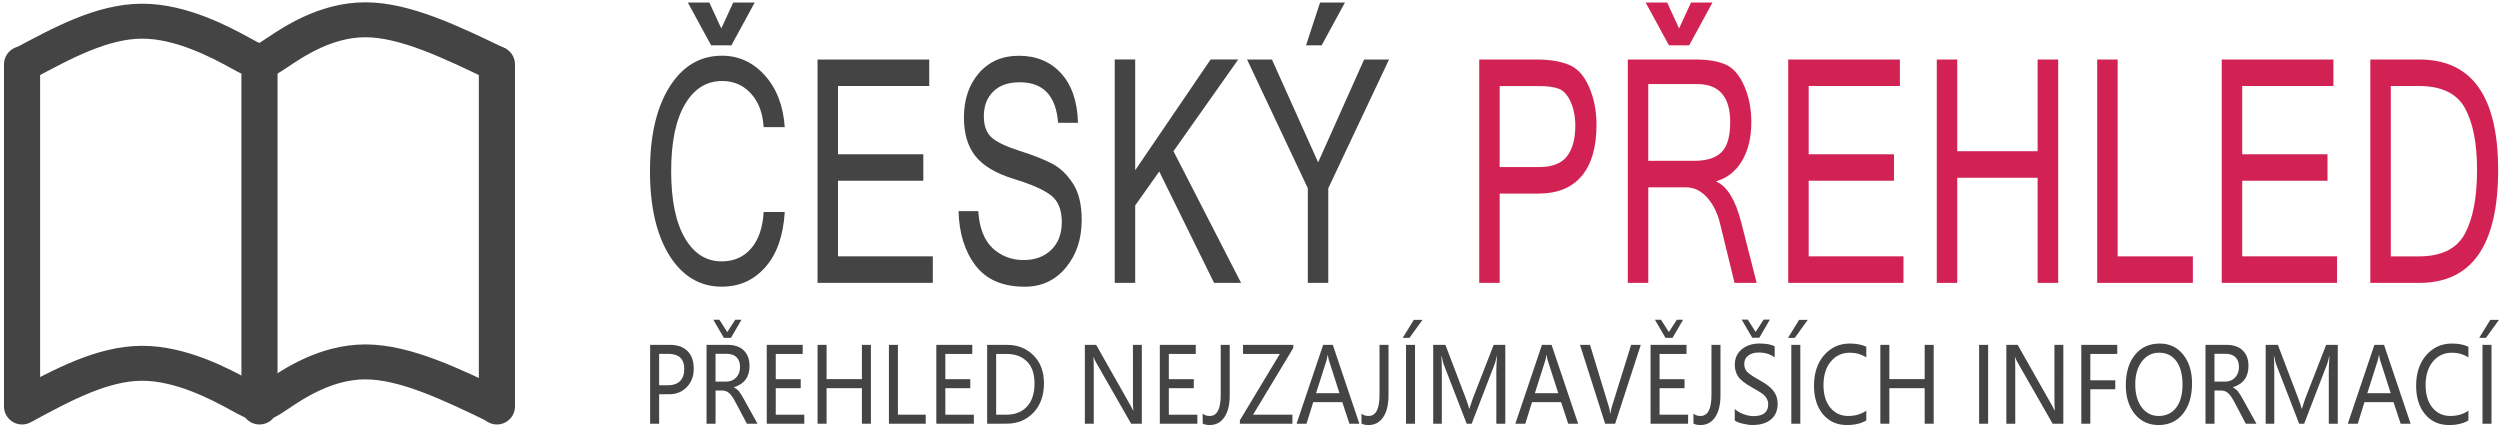
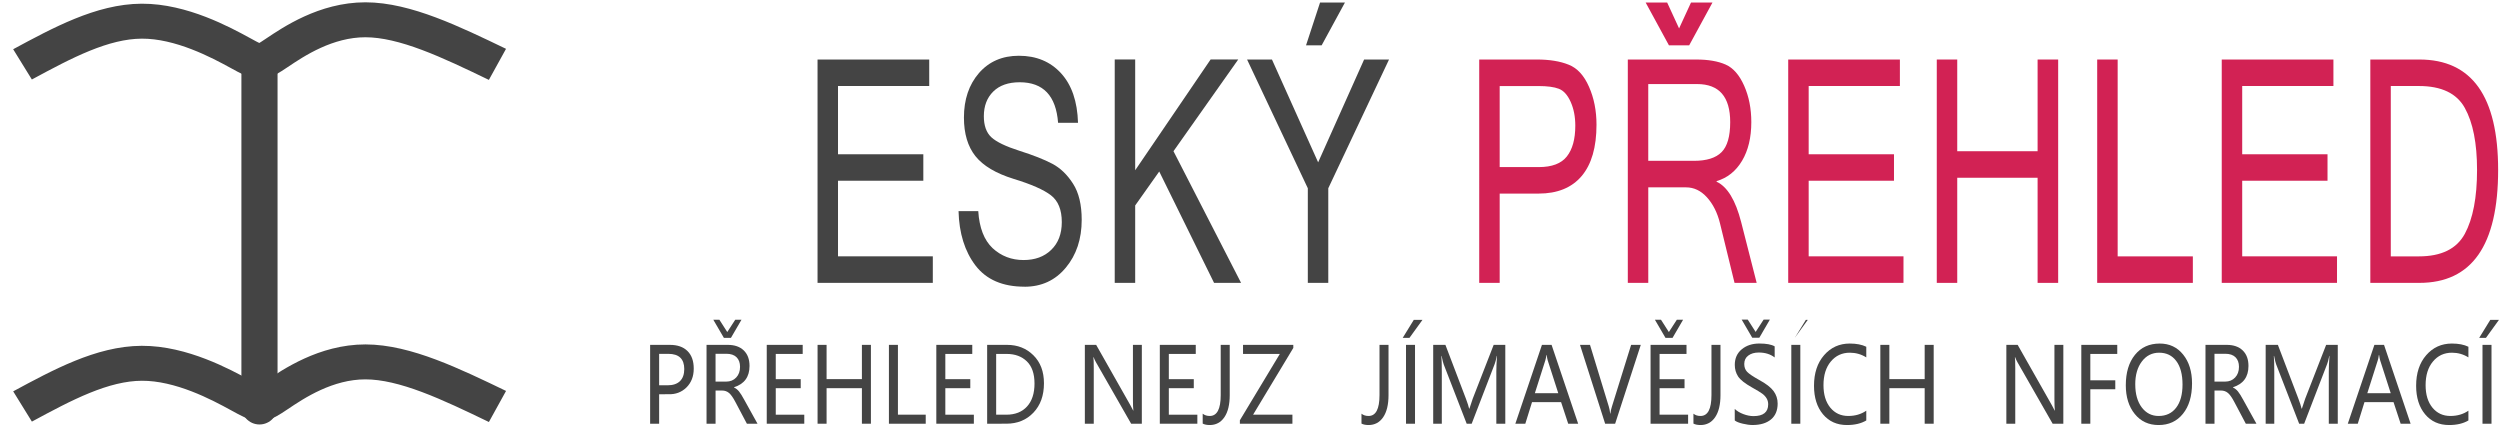
<svg xmlns="http://www.w3.org/2000/svg" id="svg8" version="1.1" viewBox="0 0 116.681 19.844" height="75" width="441">
  <defs id="defs2">
    <clipPath id="clipPath4162" clipPathUnits="userSpaceOnUse">
      <path id="path4164" d="M 0,841.89 H 595.279 V 0 H 0 Z" />
    </clipPath>
    <filter id="filter960-2" style="color-interpolation-filters:sRGB">
      <feColorMatrix id="feColorMatrix958-2" values="1.15 0.52 0.072 -0.29 0 1.15 0.52 0.072 -0.29 0 1.15 0.52 0.072 -0.29 0 0 0 0 1 0 " />
    </filter>
    <filter id="filter1076-7" style="color-interpolation-filters:sRGB">
      <feColorMatrix id="feColorMatrix1074-2" values="1.15 0.52 0.072 -0.286 0 1.15 0.52 0.072 -0.286 0 1.15 0.52 0.072 -0.286 0 0 0 0 1 0 " />
    </filter>
  </defs>
  <g transform="translate(0,-277.156)" id="layer1">
    <g id="text4170" style="font-style:normal;font-weight:normal;font-size:78.378px;line-height:0%;font-family:sans-serif;letter-spacing:0px;word-spacing:0px;fill:#000000;fill-opacity:1;stroke:none;stroke-width:6.532;stroke-linecap:butt;stroke-linejoin:miter;stroke-miterlimit:4;stroke-dasharray:none;stroke-dashoffset:0;stroke-opacity:1" transform="scale(0.832,1.202)" aria-label="ČESKÝ PŘEHLED">
-       <path id="path5243" style="letter-spacing:0.242px;fill:#444444;fill-opacity:1;stroke:none;stroke-width:6.532" d="m 40.495,241.711 q -1.84,0 -2.94,-1.207 -1.094,-1.213 -1.094,-3.277 0,-2.065 1.094,-3.272 1.1,-1.213 2.94,-1.213 1.414,0 2.408,0.763 0.994,0.763 1.118,2.011 h -1.183 q -0.071,-0.822 -0.716,-1.307 -0.639,-0.485 -1.615,-0.485 -1.319,0 -2.088,0.911 -0.769,0.905 -0.769,2.591 0,1.68 0.763,2.591 0.763,0.911 2.071,0.911 1.018,0 1.645,-0.497 0.627,-0.497 0.71,-1.42 h 1.183 q -0.124,1.384 -1.089,2.142 -0.964,0.757 -2.437,0.757 z m 1.84,-11.033 -1.307,1.662 h -1.136 l -1.307,-1.662 h 1.207 l 0.669,1.006 0.669,-1.006 z" />
      <path id="path5245" style="letter-spacing:0.242px;fill:#444444;fill-opacity:1;stroke:none;stroke-width:6.532" d="m 52.327,241.563 h -6.466 v -8.673 h 6.265 v 1.029 h -5.117 v 2.65 h 4.786 v 1.029 h -4.786 v 2.934 h 5.319 z" />
      <path id="path5247" style="letter-spacing:0.242px;fill:#444444;fill-opacity:1;stroke:none;stroke-width:6.532" d="m 57.468,241.711 q -1.834,0 -2.745,-0.822 -0.905,-0.822 -0.952,-2.112 h 1.106 q 0.089,0.97 0.805,1.438 0.722,0.461 1.739,0.461 0.964,0 1.55,-0.396 0.592,-0.396 0.592,-1.077 0,-0.716 -0.609,-1.041 -0.609,-0.325 -2.1,-0.639 -1.485,-0.319 -2.136,-0.881 -0.645,-0.562 -0.645,-1.497 0,-1.053 0.84,-1.727 0.846,-0.674 2.242,-0.674 1.467,0 2.366,0.68 0.899,0.68 0.952,1.923 h -1.118 q -0.172,-1.574 -2.153,-1.574 -0.958,0 -1.485,0.361 -0.527,0.361 -0.527,0.958 0,0.544 0.42,0.816 0.426,0.272 1.58,0.527 1.16,0.254 1.84,0.503 0.68,0.248 1.165,0.775 0.485,0.521 0.485,1.402 0,1.118 -0.893,1.858 -0.887,0.74 -2.319,0.74 z" />
      <path id="path5249" style="letter-spacing:0.242px;fill:#444444;fill-opacity:1;stroke:none;stroke-width:6.532" d="m 69.62,241.563 h -1.515 l -3.076,-4.325 -1.349,1.319 v 3.005 h -1.148 v -8.673 h 1.148 v 4.301 l 4.23,-4.301 h 1.55 l -3.632,3.561 z" />
      <path id="path5251" style="letter-spacing:0.242px;fill:#444444;fill-opacity:1;stroke:none;stroke-width:6.532" d="m 77.92,232.89 -3.408,4.999 v 3.674 h -1.148 v -3.674 l -3.408,-4.999 h 1.396 l 2.591,3.993 2.579,-3.993 z m -2.473,-2.213 -1.307,1.662 h -0.876 l 0.787,-1.662 z" />
      <path id="path5253" style="letter-spacing:0.242px;fill:#444444;fill-opacity:1;stroke:none;stroke-width:6.532" d="M 78.233,241.563 Z" />
      <path id="path5255" style="letter-spacing:0.242px;fill:#d22254;fill-opacity:1;stroke:none;stroke-width:6.532" d="m 82.979,232.89 h 3.236 q 1.065,0 1.781,0.201 0.722,0.195 1.142,0.858 0.42,0.657 0.42,1.473 0,1.313 -0.834,1.994 -0.834,0.68 -2.414,0.68 h -2.183 v 3.467 h -1.148 z m 1.148,4.177 h 2.195 q 1.106,0 1.574,-0.414 0.473,-0.414 0.473,-1.195 0,-0.521 -0.26,-0.923 -0.26,-0.402 -0.663,-0.509 -0.396,-0.106 -1.148,-0.106 h -2.171 z" />
      <path id="path5257" style="letter-spacing:0.242px;fill:#d22254;fill-opacity:1;stroke:none;stroke-width:6.532" d="m 98.544,241.563 h -1.242 l -0.816,-2.313 q -0.219,-0.615 -0.728,-1.006 -0.509,-0.39 -1.171,-0.39 h -2.124 v 3.709 h -1.148 v -8.673 h 3.84 q 1.006,0 1.645,0.195 0.639,0.195 1.041,0.822 0.402,0.627 0.402,1.414 0,0.899 -0.521,1.503 -0.521,0.603 -1.426,0.787 v 0.024 q 0.905,0.29 1.378,1.568 z m -6.082,-4.739 h 2.562 q 1.071,0 1.55,-0.337 0.485,-0.337 0.485,-1.165 0,-1.479 -1.858,-1.479 h -2.739 z m 3.603,-6.147 -1.307,1.662 h -1.136 l -1.307,-1.662 h 1.207 l 0.669,1.006 0.669,-1.006 z" />
      <path id="path5259" style="letter-spacing:0.242px;fill:#d22254;fill-opacity:1;stroke:none;stroke-width:6.532" d="m 106.779,241.563 h -6.466 v -8.673 h 6.265 v 1.029 h -5.117 v 2.65 h 4.786 v 1.029 h -4.786 v 2.934 h 5.319 z" />
      <path id="path5261" style="letter-spacing:0.242px;fill:#d22254;fill-opacity:1;stroke:none;stroke-width:6.532" d="m 115.457,241.563 h -1.154 v -4.082 h -4.508 v 4.082 h -1.148 v -8.673 h 1.148 v 3.561 h 4.508 v -3.561 h 1.154 z" />
      <path id="path5263" style="letter-spacing:0.242px;fill:#d22254;fill-opacity:1;stroke:none;stroke-width:6.532" d="m 123.012,241.563 h -5.366 v -8.673 h 1.148 v 7.644 h 4.218 z" />
      <path id="path5265" style="letter-spacing:0.242px;fill:#d22254;fill-opacity:1;stroke:none;stroke-width:6.532" d="m 131.099,241.563 h -6.466 v -8.673 h 6.265 v 1.029 h -5.117 v 2.65 h 4.786 v 1.029 h -4.786 v 2.934 h 5.319 z" />
      <path id="path5267" style="letter-spacing:0.242px;fill:#d22254;fill-opacity:1;stroke:none;stroke-width:6.532" d="m 132.968,232.89 h 2.751 q 4.419,0 4.419,4.289 0,4.384 -4.419,4.384 h -2.751 z m 1.148,7.644 h 1.58 q 1.887,0 2.573,-0.876 0.686,-0.881 0.686,-2.479 0,-1.556 -0.686,-2.408 -0.68,-0.852 -2.573,-0.852 h -1.58 z" />
    </g>
    <g id="text862" style="font-style:normal;font-weight:normal;font-size:11.224px;line-height:1.25;font-family:sans-serif;letter-spacing:0px;word-spacing:0px;fill:#000000;fill-opacity:1;stroke:none;stroke-width:0.281" transform="scale(0.941,1.063)" aria-label="PŘEHLED NEJZAJÍMAVĚJŠÍCH INFORMACÍ">
      <path id="path5270" style="font-style:normal;font-variant:normal;font-weight:normal;font-stretch:normal;font-size:4.577px;font-family:'Microsoft YaHei';-inkscape-font-specification:'Microsoft YaHei, Normal';font-variant-ligatures:normal;font-variant-caps:normal;font-variant-numeric:normal;font-feature-settings:normal;text-align:start;writing-mode:lr-tb;text-anchor:start;fill:#444444;fill-opacity:1;stroke-width:0.281" d="m 32.692,278.04 v 1.294 h -0.447 v -3.462 h 0.983 q 0.561,0 0.869,0.27 0.311,0.27 0.311,0.773 0,0.51 -0.362,0.827 -0.362,0.315 -0.905,0.297 z m 0,-1.774 v 1.381 h 0.413 q 0.409,0 0.621,-0.183 0.212,-0.185 0.212,-0.53 0,-0.668 -0.791,-0.668 z" />
      <path id="path5272" style="font-style:normal;font-variant:normal;font-weight:normal;font-stretch:normal;font-size:4.577px;font-family:'Microsoft YaHei';-inkscape-font-specification:'Microsoft YaHei, Normal';font-variant-ligatures:normal;font-variant-caps:normal;font-variant-numeric:normal;font-feature-settings:normal;text-align:start;writing-mode:lr-tb;text-anchor:start;fill:#444444;fill-opacity:1;stroke-width:0.281" d="m 37.571,279.334 h -0.527 l -0.574,-0.961 q -0.172,-0.288 -0.315,-0.391 -0.143,-0.105 -0.342,-0.105 h -0.322 v 1.457 H 35.043 v -3.462 h 1.055 q 0.505,0 0.791,0.244 0.286,0.244 0.286,0.682 0,0.72 -0.769,0.934 v 0.011 q 0.143,0.06 0.246,0.172 0.105,0.112 0.27,0.382 z m -2.081,-3.071 v 1.222 h 0.527 q 0.306,0 0.496,-0.179 0.192,-0.179 0.192,-0.469 0,-0.27 -0.174,-0.422 -0.174,-0.152 -0.507,-0.152 z m 1.287,-1.495 -0.523,0.796 h -0.351 l -0.525,-0.796 h 0.302 l 0.391,0.541 0.396,-0.541 z" />
      <path id="path5274" style="font-style:normal;font-variant:normal;font-weight:normal;font-stretch:normal;font-size:4.577px;font-family:'Microsoft YaHei';-inkscape-font-specification:'Microsoft YaHei, Normal';font-variant-ligatures:normal;font-variant-caps:normal;font-variant-numeric:normal;font-feature-settings:normal;text-align:start;writing-mode:lr-tb;text-anchor:start;fill:#444444;fill-opacity:1;stroke-width:0.281" d="m 39.891,279.334 h -1.862 v -3.462 h 1.783 v 0.398 h -1.336 v 1.108 h 1.238 v 0.396 h -1.238 v 1.164 h 1.415 z" />
      <path id="path5276" style="font-style:normal;font-variant:normal;font-weight:normal;font-stretch:normal;font-size:4.577px;font-family:'Microsoft YaHei';-inkscape-font-specification:'Microsoft YaHei, Normal';font-variant-ligatures:normal;font-variant-caps:normal;font-variant-numeric:normal;font-feature-settings:normal;text-align:start;writing-mode:lr-tb;text-anchor:start;fill:#444444;fill-opacity:1;stroke-width:0.281" d="m 43.196,279.334 h -0.447 v -1.56 h -1.752 v 1.56 h -0.447 v -3.462 h 0.447 v 1.504 h 1.752 v -1.504 h 0.447 z" />
      <path id="path5278" style="font-style:normal;font-variant:normal;font-weight:normal;font-stretch:normal;font-size:4.577px;font-family:'Microsoft YaHei';-inkscape-font-specification:'Microsoft YaHei, Normal';font-variant-ligatures:normal;font-variant-caps:normal;font-variant-numeric:normal;font-feature-settings:normal;text-align:start;writing-mode:lr-tb;text-anchor:start;fill:#444444;fill-opacity:1;stroke-width:0.281" d="m 45.915,279.334 h -1.826 v -3.462 h 0.447 v 3.066 h 1.379 z" />
      <path id="path5280" style="font-style:normal;font-variant:normal;font-weight:normal;font-stretch:normal;font-size:4.577px;font-family:'Microsoft YaHei';-inkscape-font-specification:'Microsoft YaHei, Normal';font-variant-ligatures:normal;font-variant-caps:normal;font-variant-numeric:normal;font-feature-settings:normal;text-align:start;writing-mode:lr-tb;text-anchor:start;fill:#444444;fill-opacity:1;stroke-width:0.281" d="m 48.302,279.334 h -1.862 v -3.462 h 1.783 v 0.398 h -1.336 v 1.108 h 1.238 v 0.396 h -1.238 v 1.164 h 1.415 z" />
      <path id="path5282" style="font-style:normal;font-variant:normal;font-weight:normal;font-stretch:normal;font-size:4.577px;font-family:'Microsoft YaHei';-inkscape-font-specification:'Microsoft YaHei, Normal';font-variant-ligatures:normal;font-variant-caps:normal;font-variant-numeric:normal;font-feature-settings:normal;text-align:start;writing-mode:lr-tb;text-anchor:start;fill:#444444;fill-opacity:1;stroke-width:0.281" d="m 48.961,279.334 v -3.462 h 0.988 q 0.787,0 1.307,0.458 0.523,0.458 0.523,1.229 0,0.805 -0.523,1.289 -0.521,0.485 -1.343,0.485 z m 0.447,-3.064 v 2.668 h 0.503 q 0.659,0 1.028,-0.36 0.371,-0.36 0.371,-1.008 0,-0.648 -0.38,-0.974 -0.38,-0.326 -0.999,-0.326 z" />
      <path id="path5284" style="font-style:normal;font-variant:normal;font-weight:normal;font-stretch:normal;font-size:4.577px;font-family:'Microsoft YaHei';-inkscape-font-specification:'Microsoft YaHei, Normal';font-variant-ligatures:normal;font-variant-caps:normal;font-variant-numeric:normal;font-feature-settings:normal;text-align:start;writing-mode:lr-tb;text-anchor:start;fill:#444444;fill-opacity:1;stroke-width:0.281" d="m 56.633,279.334 h -0.53 l -1.741,-2.693 q -0.074,-0.114 -0.118,-0.226 h -0.013 q 0.018,0.116 0.018,0.485 v 2.434 h -0.442 v -3.462 h 0.561 l 1.694,2.646 q 0.121,0.188 0.143,0.239 h 0.009 q -0.022,-0.147 -0.022,-0.505 v -2.38 h 0.442 z" />
      <path id="path5286" style="font-style:normal;font-variant:normal;font-weight:normal;font-stretch:normal;font-size:4.577px;font-family:'Microsoft YaHei';-inkscape-font-specification:'Microsoft YaHei, Normal';font-variant-ligatures:normal;font-variant-caps:normal;font-variant-numeric:normal;font-feature-settings:normal;text-align:start;writing-mode:lr-tb;text-anchor:start;fill:#444444;fill-opacity:1;stroke-width:0.281" d="m 59.387,279.334 h -1.862 v -3.462 h 1.783 v 0.398 h -1.336 v 1.108 h 1.238 v 0.396 h -1.238 v 1.164 h 1.415 z" />
      <path id="path5288" style="font-style:normal;font-variant:normal;font-weight:normal;font-stretch:normal;font-size:4.577px;font-family:'Microsoft YaHei';-inkscape-font-specification:'Microsoft YaHei, Normal';font-variant-ligatures:normal;font-variant-caps:normal;font-variant-numeric:normal;font-feature-settings:normal;text-align:start;writing-mode:lr-tb;text-anchor:start;fill:#444444;fill-opacity:1;stroke-width:0.281" d="m 60.993,278.078 q 0,0.628 -0.266,0.972 -0.266,0.342 -0.724,0.342 -0.212,0 -0.351,-0.063 v -0.436 q 0.139,0.101 0.349,0.101 0.545,0 0.545,-0.916 v -2.206 h 0.447 z" />
      <path id="path5290" style="font-style:normal;font-variant:normal;font-weight:normal;font-stretch:normal;font-size:4.577px;font-family:'Microsoft YaHei';-inkscape-font-specification:'Microsoft YaHei, Normal';font-variant-ligatures:normal;font-variant-caps:normal;font-variant-numeric:normal;font-feature-settings:normal;text-align:start;writing-mode:lr-tb;text-anchor:start;fill:#444444;fill-opacity:1;stroke-width:0.281" d="m 64.147,276.006 -1.996,2.932 h 1.951 v 0.396 h -2.606 v -0.152 l 1.982,-2.912 h -1.826 v -0.398 h 2.494 z" />
-       <path id="path5292" style="font-style:normal;font-variant:normal;font-weight:normal;font-stretch:normal;font-size:4.577px;font-family:'Microsoft YaHei';-inkscape-font-specification:'Microsoft YaHei, Normal';font-variant-ligatures:normal;font-variant-caps:normal;font-variant-numeric:normal;font-feature-settings:normal;text-align:start;writing-mode:lr-tb;text-anchor:start;fill:#444444;fill-opacity:1;stroke-width:0.281" d="m 67.423,279.334 h -0.494 l -0.353,-0.948 h -1.441 l -0.333,0.948 h -0.494 l 1.319,-3.462 h 0.478 z m -0.986,-1.339 -0.523,-1.439 q -0.025,-0.069 -0.054,-0.241 h -0.011 q -0.025,0.156 -0.056,0.241 l -0.518,1.439 z" />
      <path id="path5294" style="font-style:normal;font-variant:normal;font-weight:normal;font-stretch:normal;font-size:4.577px;font-family:'Microsoft YaHei';-inkscape-font-specification:'Microsoft YaHei, Normal';font-variant-ligatures:normal;font-variant-caps:normal;font-variant-numeric:normal;font-feature-settings:normal;text-align:start;writing-mode:lr-tb;text-anchor:start;fill:#444444;fill-opacity:1;stroke-width:0.281" d="m 68.869,278.078 q 0,0.628 -0.266,0.972 -0.266,0.342 -0.724,0.342 -0.212,0 -0.351,-0.063 v -0.436 q 0.139,0.101 0.349,0.101 0.545,0 0.545,-0.916 v -2.206 h 0.447 z" />
      <path id="path5296" style="font-style:normal;font-variant:normal;font-weight:normal;font-stretch:normal;font-size:4.577px;font-family:'Microsoft YaHei';-inkscape-font-specification:'Microsoft YaHei, Normal';font-variant-ligatures:normal;font-variant-caps:normal;font-variant-numeric:normal;font-feature-settings:normal;text-align:start;writing-mode:lr-tb;text-anchor:start;fill:#444444;fill-opacity:1;stroke-width:0.281" d="m 70.183,275.872 v 3.462 h -0.447 v -3.462 z m 0.371,-1.099 -0.646,0.791 h -0.335 l 0.55,-0.791 z" />
      <path id="path5298" style="font-style:normal;font-variant:normal;font-weight:normal;font-stretch:normal;font-size:4.577px;font-family:'Microsoft YaHei';-inkscape-font-specification:'Microsoft YaHei, Normal';font-variant-ligatures:normal;font-variant-caps:normal;font-variant-numeric:normal;font-feature-settings:normal;text-align:start;writing-mode:lr-tb;text-anchor:start;fill:#444444;fill-opacity:1;stroke-width:0.281" d="m 74.216,279.334 v -2.293 q 0,-0.284 0.034,-0.682 h -0.011 q -0.058,0.25 -0.103,0.349 l -1.142,2.626 h -0.248 l -1.14,-2.606 q -0.04,-0.089 -0.103,-0.369 h -0.013 q 0.022,0.241 0.022,0.702 v 2.273 h -0.427 v -3.462 h 0.606 l 1.021,2.373 q 0.116,0.273 0.154,0.425 h 0.016 q 0.116,-0.32 0.163,-0.434 l 1.039,-2.364 h 0.577 v 3.462 z" />
      <path id="path5300" style="font-style:normal;font-variant:normal;font-weight:normal;font-stretch:normal;font-size:4.577px;font-family:'Microsoft YaHei';-inkscape-font-specification:'Microsoft YaHei, Normal';font-variant-ligatures:normal;font-variant-caps:normal;font-variant-numeric:normal;font-feature-settings:normal;text-align:start;writing-mode:lr-tb;text-anchor:start;fill:#444444;fill-opacity:1;stroke-width:0.281" d="m 78.275,279.334 h -0.494 l -0.353,-0.948 h -1.441 l -0.333,0.948 h -0.494 l 1.319,-3.462 h 0.478 z M 77.289,277.995 76.766,276.556 q -0.025,-0.069 -0.054,-0.241 h -0.011 q -0.025,0.156 -0.056,0.241 l -0.518,1.439 z" />
      <path id="path5302" style="font-style:normal;font-variant:normal;font-weight:normal;font-stretch:normal;font-size:4.577px;font-family:'Microsoft YaHei';-inkscape-font-specification:'Microsoft YaHei, Normal';font-variant-ligatures:normal;font-variant-caps:normal;font-variant-numeric:normal;font-feature-settings:normal;text-align:start;writing-mode:lr-tb;text-anchor:start;fill:#444444;fill-opacity:1;stroke-width:0.281" d="m 81.381,275.872 -1.272,3.462 h -0.496 l -1.247,-3.462 h 0.496 l 0.932,2.706 q 0.047,0.134 0.069,0.311 h 0.011 q 0.018,-0.154 0.078,-0.315 l 0.95,-2.702 z" />
      <path id="path5304" style="font-style:normal;font-variant:normal;font-weight:normal;font-stretch:normal;font-size:4.577px;font-family:'Microsoft YaHei';-inkscape-font-specification:'Microsoft YaHei, Normal';font-variant-ligatures:normal;font-variant-caps:normal;font-variant-numeric:normal;font-feature-settings:normal;text-align:start;writing-mode:lr-tb;text-anchor:start;fill:#444444;fill-opacity:1;stroke-width:0.281" d="m 83.728,279.334 h -1.862 v -3.462 h 1.783 v 0.398 h -1.336 v 1.108 h 1.238 v 0.396 h -1.238 v 1.164 h 1.415 z m -0.248,-4.566 -0.523,0.796 h -0.351 l -0.525,-0.796 h 0.302 l 0.391,0.541 0.396,-0.541 z" />
      <path id="path5306" style="font-style:normal;font-variant:normal;font-weight:normal;font-stretch:normal;font-size:4.577px;font-family:'Microsoft YaHei';-inkscape-font-specification:'Microsoft YaHei, Normal';font-variant-ligatures:normal;font-variant-caps:normal;font-variant-numeric:normal;font-feature-settings:normal;text-align:start;writing-mode:lr-tb;text-anchor:start;fill:#444444;fill-opacity:1;stroke-width:0.281" d="m 85.334,278.078 q 0,0.628 -0.266,0.972 -0.266,0.342 -0.724,0.342 -0.212,0 -0.351,-0.063 v -0.436 q 0.139,0.101 0.349,0.101 0.545,0 0.545,-0.916 v -2.206 h 0.447 z" />
      <path id="path5308" style="font-style:normal;font-variant:normal;font-weight:normal;font-stretch:normal;font-size:4.577px;font-family:'Microsoft YaHei';-inkscape-font-specification:'Microsoft YaHei, Normal';font-variant-ligatures:normal;font-variant-caps:normal;font-variant-numeric:normal;font-feature-settings:normal;text-align:start;writing-mode:lr-tb;text-anchor:start;fill:#444444;fill-opacity:1;stroke-width:0.281" d="m 86.041,278.683 q 0.159,0.139 0.425,0.228 0.266,0.089 0.505,0.089 0.729,0 0.729,-0.518 0,-0.145 -0.078,-0.261 -0.078,-0.116 -0.215,-0.206 -0.136,-0.089 -0.512,-0.275 -0.521,-0.259 -0.686,-0.48 -0.165,-0.223 -0.165,-0.51 0,-0.431 0.346,-0.684 0.346,-0.253 0.874,-0.253 0.516,0 0.758,0.125 v 0.487 q -0.313,-0.217 -0.791,-0.217 -0.317,0 -0.518,0.134 -0.199,0.132 -0.199,0.369 0,0.21 0.139,0.342 0.139,0.132 0.601,0.36 0.51,0.244 0.713,0.487 0.203,0.244 0.203,0.548 0,0.456 -0.331,0.699 -0.331,0.244 -0.918,0.244 -0.206,0 -0.48,-0.058 -0.273,-0.056 -0.398,-0.141 z m 1.743,-3.92 -0.523,0.796 h -0.351 l -0.525,-0.796 h 0.302 l 0.391,0.541 0.396,-0.541 z" />
-       <path id="path5310" style="font-style:normal;font-variant:normal;font-weight:normal;font-stretch:normal;font-size:4.577px;font-family:'Microsoft YaHei';-inkscape-font-specification:'Microsoft YaHei, Normal';font-variant-ligatures:normal;font-variant-caps:normal;font-variant-numeric:normal;font-feature-settings:normal;text-align:start;writing-mode:lr-tb;text-anchor:start;fill:#444444;fill-opacity:1;stroke-width:0.281" d="m 89.294,275.872 v 3.462 H 88.847 v -3.462 z m 0.371,-1.099 -0.646,0.791 h -0.335 l 0.55,-0.791 z" />
+       <path id="path5310" style="font-style:normal;font-variant:normal;font-weight:normal;font-stretch:normal;font-size:4.577px;font-family:'Microsoft YaHei';-inkscape-font-specification:'Microsoft YaHei, Normal';font-variant-ligatures:normal;font-variant-caps:normal;font-variant-numeric:normal;font-feature-settings:normal;text-align:start;writing-mode:lr-tb;text-anchor:start;fill:#444444;fill-opacity:1;stroke-width:0.281" d="m 89.294,275.872 v 3.462 H 88.847 v -3.462 z m 0.371,-1.099 -0.646,0.791 l 0.55,-0.791 z" />
      <path id="path5312" style="font-style:normal;font-variant:normal;font-weight:normal;font-stretch:normal;font-size:4.577px;font-family:'Microsoft YaHei';-inkscape-font-specification:'Microsoft YaHei, Normal';font-variant-ligatures:normal;font-variant-caps:normal;font-variant-numeric:normal;font-feature-settings:normal;text-align:start;writing-mode:lr-tb;text-anchor:start;fill:#444444;fill-opacity:1;stroke-width:0.281" d="m 92.566,279.191 q -0.382,0.201 -0.959,0.201 -0.744,0 -1.189,-0.472 -0.445,-0.474 -0.445,-1.251 0,-0.836 0.501,-1.345 0.501,-0.51 1.272,-0.51 0.496,0 0.82,0.141 v 0.467 q -0.371,-0.206 -0.816,-0.206 -0.579,0 -0.943,0.387 -0.364,0.384 -0.364,1.039 0,0.621 0.34,0.988 0.34,0.364 0.889,0.364 0.514,0 0.894,-0.232 z" />
      <path id="path5314" style="font-style:normal;font-variant:normal;font-weight:normal;font-stretch:normal;font-size:4.577px;font-family:'Microsoft YaHei';-inkscape-font-specification:'Microsoft YaHei, Normal';font-variant-ligatures:normal;font-variant-caps:normal;font-variant-numeric:normal;font-feature-settings:normal;text-align:start;writing-mode:lr-tb;text-anchor:start;fill:#444444;fill-opacity:1;stroke-width:0.281" d="M 95.909,279.334 H 95.462 v -1.56 h -1.752 v 1.56 h -0.447 v -3.462 h 0.447 v 1.504 h 1.752 v -1.504 h 0.447 z" />
-       <path id="path5316" style="font-style:normal;font-variant:normal;font-weight:normal;font-stretch:normal;font-size:4.577px;font-family:'Microsoft YaHei';-inkscape-font-specification:'Microsoft YaHei, Normal';font-variant-ligatures:normal;font-variant-caps:normal;font-variant-numeric:normal;font-feature-settings:normal;text-align:start;writing-mode:lr-tb;text-anchor:start;fill:#444444;fill-opacity:1;stroke-width:0.281" d="m 98.609,275.872 v 3.462 h -0.447 v -3.462 z" />
      <path id="path5318" style="font-style:normal;font-variant:normal;font-weight:normal;font-stretch:normal;font-size:4.577px;font-family:'Microsoft YaHei';-inkscape-font-specification:'Microsoft YaHei, Normal';font-variant-ligatures:normal;font-variant-caps:normal;font-variant-numeric:normal;font-feature-settings:normal;text-align:start;writing-mode:lr-tb;text-anchor:start;fill:#444444;fill-opacity:1;stroke-width:0.281" d="m 102.339,279.334 h -0.53 l -1.741,-2.693 q -0.074,-0.114 -0.118,-0.226 h -0.013 q 0.018,0.116 0.018,0.485 v 2.434 h -0.442 v -3.462 h 0.561 l 1.694,2.646 q 0.121,0.188 0.143,0.239 h 0.009 q -0.022,-0.147 -0.022,-0.505 v -2.38 h 0.442 z" />
      <path id="path5320" style="font-style:normal;font-variant:normal;font-weight:normal;font-stretch:normal;font-size:4.577px;font-family:'Microsoft YaHei';-inkscape-font-specification:'Microsoft YaHei, Normal';font-variant-ligatures:normal;font-variant-caps:normal;font-variant-numeric:normal;font-feature-settings:normal;text-align:start;writing-mode:lr-tb;text-anchor:start;fill:#444444;fill-opacity:1;stroke-width:0.281" d="m 105.014,276.27 h -1.336 v 1.158 h 1.238 v 0.393 h -1.238 v 1.513 h -0.447 v -3.462 h 1.783 z" />
      <path id="path5322" style="font-style:normal;font-variant:normal;font-weight:normal;font-stretch:normal;font-size:4.577px;font-family:'Microsoft YaHei';-inkscape-font-specification:'Microsoft YaHei, Normal';font-variant-ligatures:normal;font-variant-caps:normal;font-variant-numeric:normal;font-feature-settings:normal;text-align:start;writing-mode:lr-tb;text-anchor:start;fill:#444444;fill-opacity:1;stroke-width:0.281" d="m 105.438,277.644 q 0,-0.838 0.454,-1.334 0.454,-0.496 1.229,-0.496 0.722,0 1.162,0.485 0.44,0.485 0.44,1.263 0,0.843 -0.451,1.336 -0.451,0.494 -1.207,0.494 -0.737,0 -1.182,-0.485 -0.445,-0.485 -0.445,-1.263 z m 0.469,-0.036 q 0,0.628 0.32,1.008 0.322,0.378 0.838,0.378 0.554,0 0.869,-0.362 0.317,-0.364 0.317,-1.017 0,-0.67 -0.311,-1.035 -0.308,-0.364 -0.847,-0.364 -0.53,0 -0.858,0.384 -0.329,0.384 -0.329,1.008 z" />
      <path id="path5324" style="font-style:normal;font-variant:normal;font-weight:normal;font-stretch:normal;font-size:4.577px;font-family:'Microsoft YaHei';-inkscape-font-specification:'Microsoft YaHei, Normal';font-variant-ligatures:normal;font-variant-caps:normal;font-variant-numeric:normal;font-feature-settings:normal;text-align:start;writing-mode:lr-tb;text-anchor:start;fill:#444444;fill-opacity:1;stroke-width:0.281" d="m 111.917,279.334 h -0.527 l -0.574,-0.961 q -0.172,-0.288 -0.315,-0.391 -0.143,-0.105 -0.342,-0.105 h -0.322 v 1.457 h -0.447 v -3.462 h 1.055 q 0.505,0 0.791,0.244 0.286,0.244 0.286,0.682 0,0.72 -0.769,0.934 v 0.011 q 0.143,0.06 0.246,0.172 0.105,0.112 0.27,0.382 z m -2.081,-3.071 v 1.222 h 0.527 q 0.306,0 0.496,-0.179 0.192,-0.179 0.192,-0.469 0,-0.27 -0.174,-0.422 -0.174,-0.152 -0.507,-0.152 z" />
      <path id="path5326" style="font-style:normal;font-variant:normal;font-weight:normal;font-stretch:normal;font-size:4.577px;font-family:'Microsoft YaHei';-inkscape-font-specification:'Microsoft YaHei, Normal';font-variant-ligatures:normal;font-variant-caps:normal;font-variant-numeric:normal;font-feature-settings:normal;text-align:start;writing-mode:lr-tb;text-anchor:start;fill:#444444;fill-opacity:1;stroke-width:0.281" d="m 115.506,279.334 v -2.293 q 0,-0.284 0.034,-0.682 h -0.011 q -0.058,0.25 -0.103,0.349 l -1.142,2.626 h -0.248 l -1.14,-2.606 q -0.04,-0.089 -0.103,-0.369 h -0.013 q 0.022,0.241 0.022,0.702 v 2.273 h -0.427 v -3.462 h 0.606 l 1.021,2.373 q 0.116,0.273 0.154,0.425 h 0.016 q 0.116,-0.32 0.163,-0.434 l 1.039,-2.364 h 0.577 v 3.462 z" />
      <path id="path5328" style="font-style:normal;font-variant:normal;font-weight:normal;font-stretch:normal;font-size:4.577px;font-family:'Microsoft YaHei';-inkscape-font-specification:'Microsoft YaHei, Normal';font-variant-ligatures:normal;font-variant-caps:normal;font-variant-numeric:normal;font-feature-settings:normal;text-align:start;writing-mode:lr-tb;text-anchor:start;fill:#444444;fill-opacity:1;stroke-width:0.281" d="m 119.564,279.334 h -0.494 l -0.353,-0.948 h -1.441 l -0.333,0.948 h -0.494 l 1.319,-3.462 h 0.478 z m -0.986,-1.339 -0.523,-1.439 q -0.025,-0.069 -0.054,-0.241 h -0.011 q -0.025,0.156 -0.056,0.241 l -0.518,1.439 z" />
      <path id="path5330" style="font-style:normal;font-variant:normal;font-weight:normal;font-stretch:normal;font-size:4.577px;font-family:'Microsoft YaHei';-inkscape-font-specification:'Microsoft YaHei, Normal';font-variant-ligatures:normal;font-variant-caps:normal;font-variant-numeric:normal;font-feature-settings:normal;text-align:start;writing-mode:lr-tb;text-anchor:start;fill:#444444;fill-opacity:1;stroke-width:0.281" d="m 122.431,279.191 q -0.382,0.201 -0.959,0.201 -0.744,0 -1.189,-0.472 -0.445,-0.474 -0.445,-1.251 0,-0.836 0.501,-1.345 0.501,-0.51 1.272,-0.51 0.496,0 0.82,0.141 v 0.467 q -0.371,-0.206 -0.816,-0.206 -0.579,0 -0.943,0.387 -0.364,0.384 -0.364,1.039 0,0.621 0.34,0.988 0.34,0.364 0.889,0.364 0.514,0 0.894,-0.232 z" />
      <path id="path5332" style="font-style:normal;font-variant:normal;font-weight:normal;font-stretch:normal;font-size:4.577px;font-family:'Microsoft YaHei';-inkscape-font-specification:'Microsoft YaHei, Normal';font-variant-ligatures:normal;font-variant-caps:normal;font-variant-numeric:normal;font-feature-settings:normal;text-align:start;writing-mode:lr-tb;text-anchor:start;fill:#444444;fill-opacity:1;stroke-width:0.281" d="m 123.576,275.872 v 3.462 h -0.447 v -3.462 z m 0.371,-1.099 -0.646,0.791 h -0.335 l 0.55,-0.791 z" />
    </g>
    <g id="g4633-0" transform="matrix(0.531,0,0,0.531,-91.852,312.993)">
-       <path style="fill:none;fill-opacity:1;stroke:#444444;stroke-width:3.177;stroke-linecap:round;stroke-linejoin:round;stroke-miterlimit:4;stroke-dasharray:none;stroke-opacity:1" d="m 174.916,-61.832 c 0,67.658 0,0 0,0 z" id="path4547-9" />
      <path style="fill:none;fill-opacity:1;stroke:#444444;stroke-width:3.177;stroke-linecap:round;stroke-linejoin:round;stroke-miterlimit:4;stroke-dasharray:none;stroke-opacity:1" d="m 195.785,-61.832 c 0,67.658 0,0 0,0 z" id="path4547-2-3" />
-       <path style="fill:none;fill-opacity:1;stroke:#444444;stroke-width:3.177;stroke-linecap:round;stroke-linejoin:round;stroke-miterlimit:4;stroke-dasharray:none;stroke-opacity:1" d="m 216.654,-61.832 c 0,67.658 0,0 0,0 z" id="path4547-0-1" />
      <path id="path4594-4" d="m 177.639,-61.832 c 3.274,-1.89 6.548,-3.78 9.794,-3.796 3.247,-0.015 6.501,1.863 8.115,2.808 1.614,0.945 1.606,0.966 2.975,-0.017 1.369,-0.983 4.033,-2.913 7.284,-2.913 3.251,2.5e-5 7.049,1.959 10.846,3.918" style="fill:none;fill-opacity:1;stroke:#444444;stroke-width:3.072;stroke-linecap:butt;stroke-linejoin:miter;stroke-miterlimit:4;stroke-dasharray:none;stroke-opacity:1" transform="matrix(1.07,0,0,1,-15.117,0)" />
      <path id="path4594-5-1" d="m 177.639,-61.832 c 3.274,-1.89 6.548,-3.78 9.794,-3.796 3.247,-0.015 6.501,1.863 8.115,2.808 1.614,0.945 1.606,0.966 2.975,-0.017 1.369,-0.983 4.033,-2.913 7.284,-2.913 3.251,2.5e-5 7.049,1.959 10.846,3.918" style="fill:none;fill-opacity:1;stroke:#444444;stroke-width:3.072;stroke-linecap:butt;stroke-linejoin:miter;stroke-miterlimit:4;stroke-dasharray:none;stroke-opacity:1" transform="matrix(1.07,0,0,1,-15.115,30.07)" />
    </g>
  </g>
</svg>